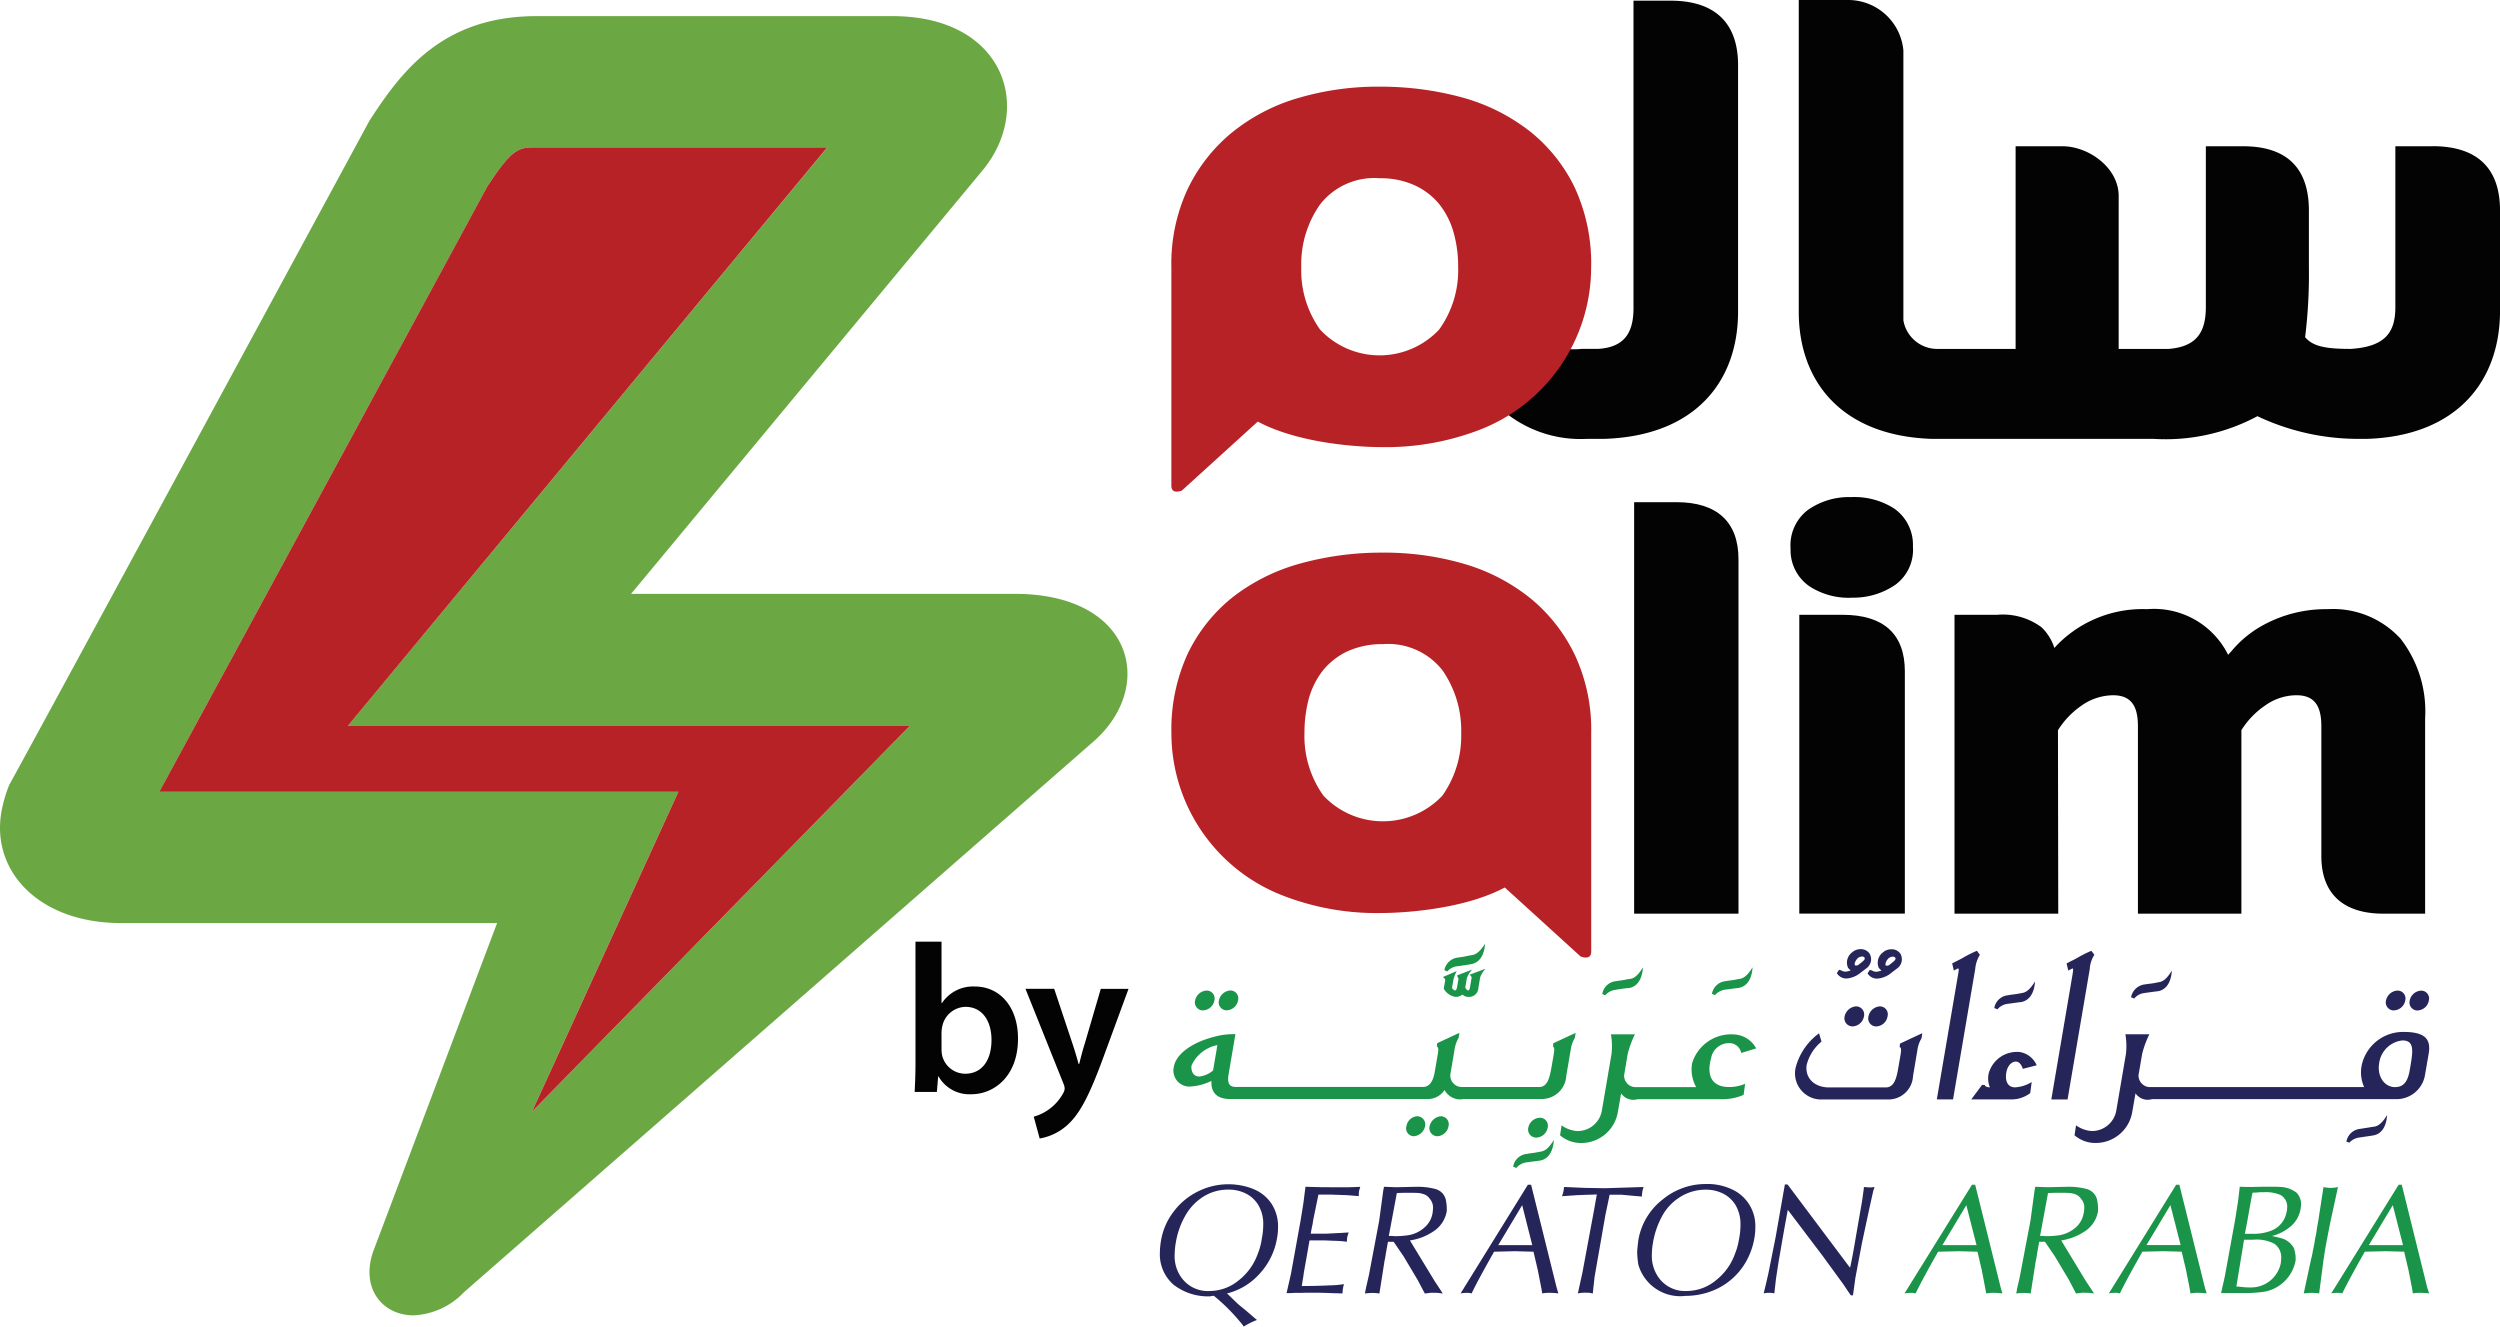
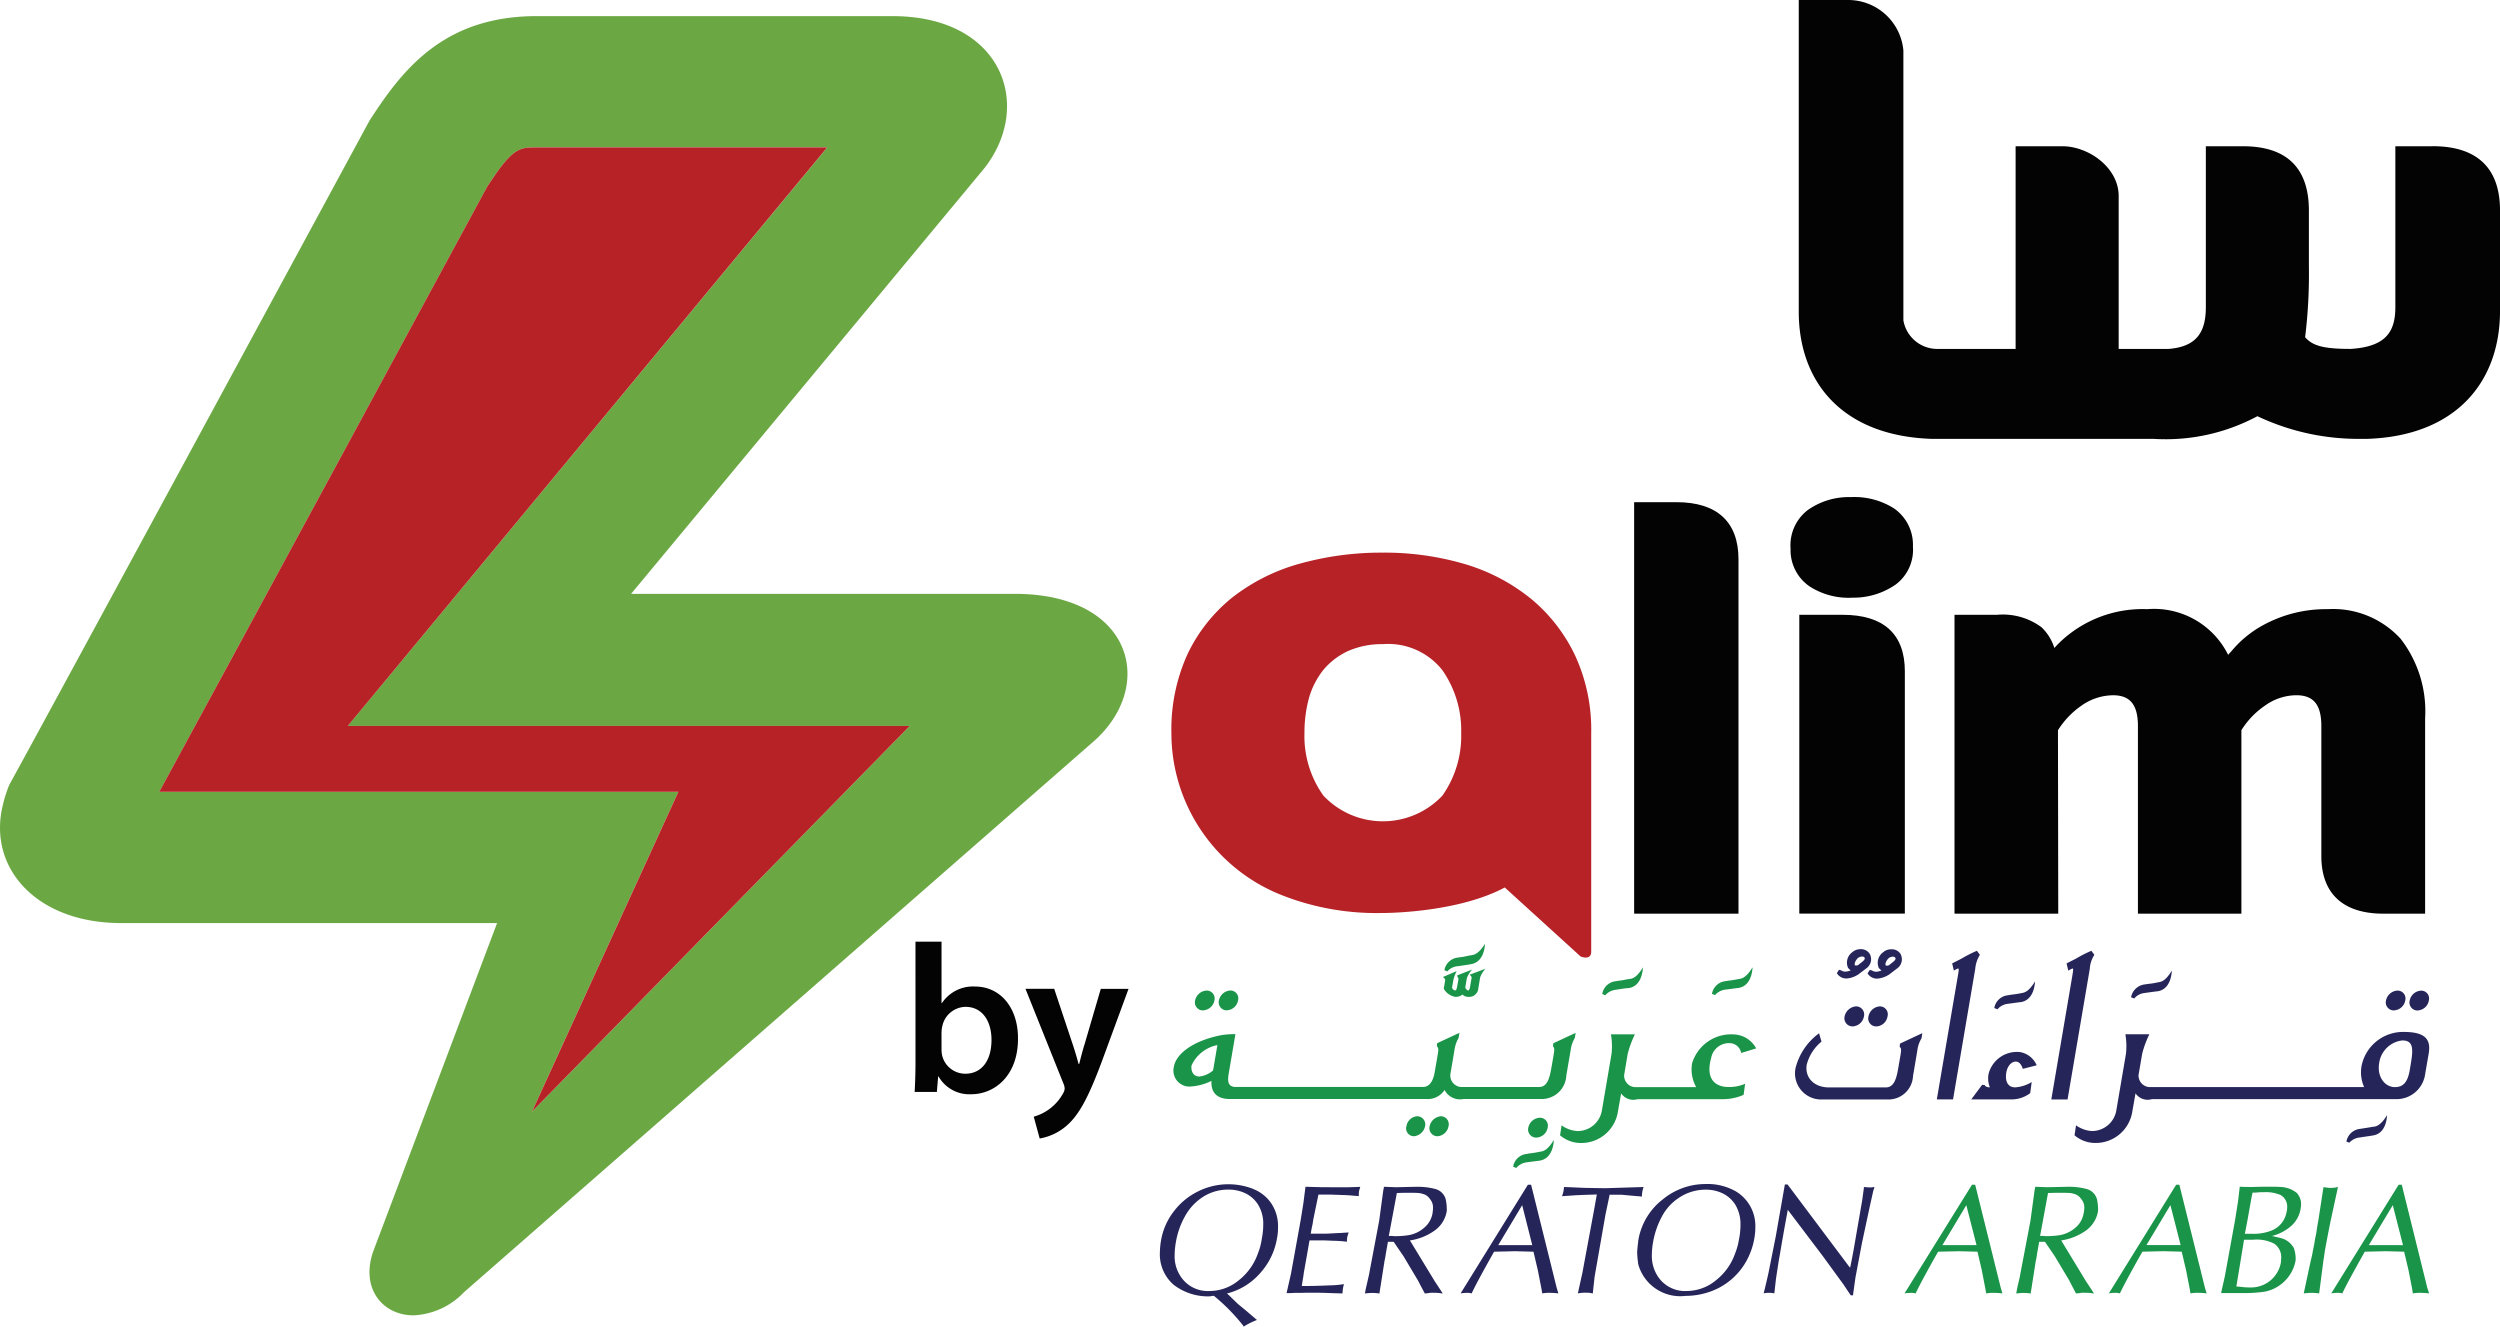
<svg xmlns="http://www.w3.org/2000/svg" width="147" height="78" viewBox="0 0 147 78">
  <g id="Logo" transform="translate(-1501 -1051.999)">
    <g id="salim-logo" transform="translate(1501 1051.999)">
      <path id="Path_94841" data-name="Path 94841" d="M616.175,188.714h-2.489v24.195h6.136V192.071c0-2.2-1.262-3.357-3.647-3.357" transform="translate(-517.599 -159.186)" fill="#030303" />
      <path id="Path_94842" data-name="Path 94842" d="M678.269,231.044h-2.558v17.57h6.206V234.364c0-2.2-1.262-3.32-3.647-3.32" transform="translate(-569.912 -194.893)" fill="#030303" />
      <path id="Path_94843" data-name="Path 94843" d="M760.18,230.642a5.38,5.38,0,0,0-4.273-1.719,7.71,7.71,0,0,0-3.785.936,6.4,6.4,0,0,0-1.852,1.514c-.066.078-.147.153-.21.239a4.864,4.864,0,0,0-4.759-2.689,7.042,7.042,0,0,0-4.961,1.782,6.794,6.794,0,0,0-.5.5,2.853,2.853,0,0,0-.755-1.218,3.815,3.815,0,0,0-2.63-.731h-2.486v17.573h6.1l-.017-10.788a4.941,4.941,0,0,1,1.366-1.434,3.273,3.273,0,0,1,1.867-.622c1.017,0,1.469.561,1.469,1.817v11.027h6.084V236.04a4.813,4.813,0,0,1,1.371-1.434,3.2,3.2,0,0,1,1.858-.622c1.02,0,1.472.561,1.472,1.817v7.641c0,2.194,1.265,3.386,3.65,3.386h2.452V235.335a6.954,6.954,0,0,0-1.458-4.693" transform="translate(-619.044 -193.104)" fill="#030303" />
      <path id="Path_94844" data-name="Path 94844" d="M447.723,218.291a7.811,7.811,0,0,1,.259-2.047,4.785,4.785,0,0,1,.838-1.653,4.151,4.151,0,0,1,1.446-1.117,4.907,4.907,0,0,1,2.06-.414,4.058,4.058,0,0,1,3.506,1.532,6.191,6.191,0,0,1,1.106,3.7,6.089,6.089,0,0,1-1.106,3.676,4.809,4.809,0,0,1-6.995,0,6.019,6.019,0,0,1-1.115-3.676m-1.144,9.6a15.23,15.23,0,0,0,5.747.976s4.316.026,7.176-1.5l4.457,4.056s.625.268.625-.285V218.291a10.411,10.411,0,0,0-.942-4.555,9.753,9.753,0,0,0-2.567-3.319,11.208,11.208,0,0,0-3.869-2.05,16.672,16.672,0,0,0-4.88-.688,17.874,17.874,0,0,0-4.877.648,11.344,11.344,0,0,0-3.958,1.981,9.512,9.512,0,0,0-2.636,3.322,10.687,10.687,0,0,0-.956,4.661,10.245,10.245,0,0,0,6.681,9.6" transform="translate(-371.02 -175.184)" fill="#b72227" />
      <path id="Path_94845" data-name="Path 94845" d="M675.951,186.794a4.185,4.185,0,0,0-2.524.774,2.617,2.617,0,0,0-.994,2.269,2.579,2.579,0,0,0,1.106,2.2,4.216,4.216,0,0,0,2.535.671,4.346,4.346,0,0,0,2.527-.763,2.55,2.55,0,0,0,1.026-2.243,2.6,2.6,0,0,0-1.1-2.234,4.332,4.332,0,0,0-2.573-.671" transform="translate(-567.147 -157.565)" fill="#030303" />
-       <path id="Path_94846" data-name="Path 94846" d="M563.654,24.258a7.063,7.063,0,0,0,5.079,1.762h1.026c5.255-.176,7.839-3.311,7.839-7.48V4.042c0-2.493-1.377-3.786-3.964-3.786H571.45V18.324c0,1.46-.536,2.318-2.094,2.407h-.974a4.2,4.2,0,0,1-1.965-.259,10.257,10.257,0,0,0,.666-3.956Z" transform="translate(-475.4 -0.216)" fill="#030303" />
      <path id="Path_94847" data-name="Path 94847" d="M712.766,8.6H710.58v9.46c0,1.465-.576,2.329-2.627,2.456-1.558,0-2.233-.17-2.679-.688a30.308,30.308,0,0,0,.222-4.131V12.383c0-2.49-1.285-3.783-3.872-3.783h-2.187v9.46c0,1.509-.579,2.329-2.187,2.456h-2.939V11.525c0-1.678-1.783-2.925-3.3-2.925h-2.76V20.516H683.7a2.021,2.021,0,0,1-2.048-1.681V2.965A3.261,3.261,0,0,0,678.351,0H675.5V18.325c0,4.169,2.581,7.3,7.8,7.48h13.059a11.4,11.4,0,0,0,6.11-1.333,13.853,13.853,0,0,0,6.059,1.333h.406c5.214-.176,7.8-3.348,7.8-7.526v-5.9c0-2.49-1.337-3.783-3.967-3.783" transform="translate(-569.733)" fill="#030303" />
-       <path id="Path_94848" data-name="Path 94848" d="M455.631,46.9a4.8,4.8,0,0,1-6.986,0,5.978,5.978,0,0,1-1.112-3.674,6.092,6.092,0,0,1,1.112-3.7,4.038,4.038,0,0,1,3.5-1.532,4.8,4.8,0,0,1,2.06.417,4.038,4.038,0,0,1,1.446,1.114,4.685,4.685,0,0,1,.838,1.655,7.324,7.324,0,0,1,.268,2.044,5.947,5.947,0,0,1-1.124,3.674m8.945-3.674a10.657,10.657,0,0,0-.957-4.664,9.469,9.469,0,0,0-2.639-3.32,11.333,11.333,0,0,0-3.958-1.989,18.253,18.253,0,0,0-4.88-.642,16.53,16.53,0,0,0-4.872.691,11.108,11.108,0,0,0-3.869,2.05,9.735,9.735,0,0,0-2.57,3.322,10.429,10.429,0,0,0-.939,4.552V56.074c0,.55.619.282.619.282l4.462-4.054c2.858,1.526,7.168,1.5,7.168,1.5a15.408,15.408,0,0,0,5.756-.97,10.249,10.249,0,0,0,6.678-9.6" transform="translate(-371.018 -27.513)" fill="#b72227" />
      <path id="Path_94849" data-name="Path 94849" d="M31.281,70.47l8.606-18.805H9.368c4.858-8.938,17.665-32.591,19.3-35.616,1.493-2.276,1.865-2.276,2.893-2.276H48.643L20.448,47.79H53.491ZM59.667,40.024H37.107L57.852,15.031c2.933-3.684,1.122-8.978-5.376-8.978H31.559c-5.5,0-7.922,3.187-9.837,6.153,0,0-19.674,36.349-21.173,39.04A7.8,7.8,0,0,0,.175,52.41c-.934,3.706,1.955,6.971,6.938,6.971H29.229L21.951,78.673c-.772,2.185.54,3.774,2.365,3.774a4.364,4.364,0,0,0,2.968-1.361l36.864-32.25c3.873-3.225,2.58-8.813-4.48-8.813" transform="translate(0 -5.105)" fill="#6ba843" />
      <path id="Path_94850" data-name="Path 94850" d="M81.73,112.09l8.606-18.805H59.813c4.861-8.938,17.665-32.591,19.3-35.616,1.49-2.276,1.865-2.276,2.893-2.276H99.088L70.9,89.411H103.94Z" transform="translate(-50.448 -46.727)" fill="#b72227" />
      <path id="Path_94851" data-name="Path 94851" d="M343.525,353.869h1.532v3.609h.025a2.194,2.194,0,0,1,1.943-.971c1.482,0,2.54,1.232,2.528,3.074,0,2.178-1.382,3.26-2.752,3.26a2.087,2.087,0,0,1-1.918-1.045h-.025l-.075.908h-1.307c.025-.411.05-1.082.05-1.7Zm1.532,6.334a1.689,1.689,0,0,0,.037.361,1.4,1.4,0,0,0,1.357,1.07c.959,0,1.544-.759,1.544-1.991,0-1.07-.511-1.941-1.532-1.941a1.424,1.424,0,0,0-1.357,1.12,1.831,1.831,0,0,0-.05.4Z" transform="translate(-289.695 -298.499)" fill="#030303" />
      <path id="Path_94852" data-name="Path 94852" d="M386.775,371.6l1.083,3.248c.125.373.262.834.349,1.17h.037c.087-.336.2-.8.324-1.182l.947-3.235h1.631l-1.519,4.132c-.834,2.264-1.395,3.272-2.1,3.895a3.231,3.231,0,0,1-1.606.772l-.349-1.282a2.839,2.839,0,0,0,1.731-1.381.571.571,0,0,0,.087-.274.766.766,0,0,0-.075-.3l-2.229-5.563Z" transform="translate(-324.788 -313.457)" fill="#030303" />
      <path id="Path_94853" data-name="Path 94853" d="M477.318,445.129c-.092,0-.224-.01-.393-.025v.071l-.1.725-.509,2.936c-.092.5-.157.833-.2,1.007l-.058-.062-3.619-4.826h-.159l-.537,3.065-.426,2.135c-.069.316-.164.72-.283,1.206a1.014,1.014,0,0,1,.314-.033.938.938,0,0,1,.312.033l.1-.88.168-1.087c.052-.276.093-.521.127-.725.051-.306.1-.578.14-.808s.073-.412.1-.557l.157-.858,2.057,2.718,1.208,1.658c.2.3.34.512.442.65h.127l.142-1.031.386-2.049.467-2.177.2-.9c.01-.026.027-.061.043-.111a.293.293,0,0,1,.03-.1c-.116.014-.192.025-.23.025m-7.741,3.046a3.757,3.757,0,0,1-.229.837,3.446,3.446,0,0,1-1.121,1.573,2.7,2.7,0,0,1-1.718.633,1.9,1.9,0,0,1-1.687-.833,2.186,2.186,0,0,1-.37-1.287,4.324,4.324,0,0,1,.07-.734,4.969,4.969,0,0,1,.509-1.5,2.97,2.97,0,0,1,.994-1.112,2.8,2.8,0,0,1,1.605-.491,2.229,2.229,0,0,1,1.013.231,1.821,1.821,0,0,1,.721.659,2.194,2.194,0,0,1,.3,1.158,4.419,4.419,0,0,1-.086.87m-.267-2.862a3.364,3.364,0,0,0-1.72-.388,3.953,3.953,0,0,0-2.485.894,3.835,3.835,0,0,0-1.45,2.418c-.035.31-.061.54-.068.688a6.131,6.131,0,0,0,.068.73,2.562,2.562,0,0,0,2.769,1.848,4.385,4.385,0,0,0,1.442-.245A3.918,3.918,0,0,0,470,449.487a4.213,4.213,0,0,0,.491-1.395,3.484,3.484,0,0,0,.053-.643,2.364,2.364,0,0,0-1.229-2.136m-5.441.357a1.665,1.665,0,0,1,.1-.566l-1.12.035-1.145.036-1.194-.02-.6-.026c-.271-.014-.479-.02-.623-.025a1.655,1.655,0,0,1-.117.541l.9-.062c.126,0,.317-.015.576-.021s.448-.015.572-.02l-.168.945-.684,3.682-.212.955a1.478,1.478,0,0,1-.056.237,2.176,2.176,0,0,1,.482-.042,2.011,2.011,0,0,1,.217.009c.083.016.144.028.19.033V451.3l.1-.915.639-3.653.2-.954c.007-.03.012-.067.023-.107s.011-.077.017-.113h.7l.952.087a2.261,2.261,0,0,1,.255.025m-8.452,2.851,1.408-2.349.593,2.349Zm1.933-3.55h-.19l-3.957,6.391a1.934,1.934,0,0,1,.339-.033.907.907,0,0,1,.311.033c.243-.516.684-1.329,1.32-2.453l1.234-.03,1.083.03.255,1.087.213,1.088.047.277a2.193,2.193,0,0,1,.495-.033,3.579,3.579,0,0,1,.453.033l-.1-.334Zm-5.791,1.644a1.416,1.416,0,0,1-.467.859,1.863,1.863,0,0,1-.93.459,5.113,5.113,0,0,1-.765.062c-.047,0-.117,0-.207-.011s-.158,0-.207,0l.472-2.524c.159-.01.411-.016.747-.016.269,0,.456.006.569.016a1.45,1.45,0,0,1,.368.107.761.761,0,0,1,.262.242.772.772,0,0,1,.183.519c0,.066-.011.164-.025.291m.832-.111a2.728,2.728,0,0,0-.067-.7.856.856,0,0,0-.593-.584,4.1,4.1,0,0,0-1.115-.133l-1.207.026-.709-.026-.044.224-.24,1.778-.605,3.206c-.026.1-.061.271-.115.5s-.093.417-.116.568a3.074,3.074,0,0,1,.441-.033,2.485,2.485,0,0,1,.409.033l.3-1.911c.038-.173.062-.311.072-.4l.13-.729h.337l.585.857.837,1.405c.042.08.177.342.41.777.063-.005.156-.017.27-.033s.2-.009.257-.009.145,0,.256.009.2.028.269.033l-.126-.2-.343-.52-1.459-2.4a3.334,3.334,0,0,0,1.426-.563,1.748,1.748,0,0,0,.742-1.178m-7.33-1.389-.98-.026c-.031.26-.064.49-.086.68s-.047.361-.069.488l-.129.8-.567,3.138-.261,1.148c.088,0,.212,0,.382-.01s.293-.006.378-.006.223,0,.4-.009h.4c.243,0,.616.005,1.11.026l.623.017a1.8,1.8,0,0,1,.084-.548,5.579,5.579,0,0,1-.834.073c-.555.025-1.1.04-1.647.04.021-.133.041-.285.068-.435s.041-.275.053-.362l.206-1.155c.02-.122.045-.251.061-.357.02-.122.043-.245.066-.373h.907l.5.021a7.316,7.316,0,0,1,.794.056,1.318,1.318,0,0,1,.018-.272,2.675,2.675,0,0,1,.084-.27c-.094,0-.216.009-.379.021s-.305.01-.43.021l-.5.026h-.922c.035-.224.073-.4.1-.525s.033-.241.069-.4l.283-1.374h.671l.892.031c.135.005.284.015.44.03s.278.021.37.031a2.329,2.329,0,0,1,.012-.275.659.659,0,0,1,.035-.135,1.38,1.38,0,0,0,.038-.137c-.415.02-.726.026-.94.026Zm-3.552,3.06a3.708,3.708,0,0,1-.226.837,3.444,3.444,0,0,1-1.12,1.573,2.7,2.7,0,0,1-1.717.633,1.908,1.908,0,0,1-1.69-.833,2.127,2.127,0,0,1-.368-1.277,4.54,4.54,0,0,1,.07-.744,4.714,4.714,0,0,1,.545-1.553,3.148,3.148,0,0,1,1.054-1.128,2.715,2.715,0,0,1,1.51-.426,2.226,2.226,0,0,1,1.011.231,1.8,1.8,0,0,1,.72.659,2.147,2.147,0,0,1,.3,1.158,4.393,4.393,0,0,1-.091.87m-.461-2.943a4,4,0,0,0-3.289.133,3.976,3.976,0,0,0-1.421,1.176,3.846,3.846,0,0,0-.748,1.7,4.652,4.652,0,0,0-.068.7,2.37,2.37,0,0,0,.805,1.907,3.3,3.3,0,0,0,2.163.683.691.691,0,0,1,.212-.026,11.174,11.174,0,0,1,1.705,1.733.448.448,0,0,1,.043.072,4.353,4.353,0,0,1,.78-.388l-.669-.573-.456-.373-.193-.189c-.083-.082-.167-.159-.248-.241s-.148-.147-.2-.182a3.789,3.789,0,0,0,1.913-1.151,4.051,4.051,0,0,0,1.036-2.119,3.147,3.147,0,0,0,.056-.627,2.41,2.41,0,0,0-.375-1.369,2.292,2.292,0,0,0-1.051-.864" transform="translate(-367.33 -375.308)" fill="#26255a" />
      <path id="Path_94854" data-name="Path 94854" d="M742.536,448.773l1.408-2.349.6,2.349Zm3.436,2.507-1.5-6.057h-.185l-3.961,6.39a1.954,1.954,0,0,1,.34-.033.88.88,0,0,1,.308.033c.246-.515.69-1.329,1.324-2.453l1.236-.029,1.078.029.257,1.088.213,1.088.042.277a2.326,2.326,0,0,1,.5-.033,3.616,3.616,0,0,1,.455.033Zm-5.706-5.873a1.045,1.045,0,0,1-.119-.005c-.054-.01-.11-.014-.16-.021s-.091-.01-.119-.014l-.3,1.945c-.061.333-.1.556-.108.674-.011.056-.024.133-.047.24s-.04.189-.05.262-.025.157-.046.269-.049.239-.085.424a3.792,3.792,0,0,1-.1.454l-.424,1.978a3.63,3.63,0,0,1,.468-.033,3.061,3.061,0,0,1,.438.033l.253-1.947c.019-.107.047-.3.086-.568.082-.454.19-1.026.327-1.711l.441-2.032a1.587,1.587,0,0,1-.456.051m-2.564,1.4a1.435,1.435,0,0,1-.892,1.113,2.9,2.9,0,0,1-1.137.189h-.426l.152-.791.162-.914c.058-.338.105-.573.14-.716.076,0,.19,0,.332-.015s.25-.01.322-.01a2.181,2.181,0,0,1,1,.169.788.788,0,0,1,.38.741,1.352,1.352,0,0,1-.028.235m-.722,1.89a.952.952,0,0,1,.4.806c0,.062-.009.175-.025.329a1.782,1.782,0,0,1-1.775,1.43,3.666,3.666,0,0,1-.445-.02c-.173-.021-.3-.03-.393-.036l.452-2.749h.527a2.239,2.239,0,0,1,1.264.241m.514-3.334c-.173-.016-.429-.026-.771-.026h-.4l-.7.016q-.453,0-.685-.016l-.106.883-.172,1.088-.568,3.122c-.024.142-.068.341-.125.586s-.1.45-.128.577h1.3a8.911,8.911,0,0,0,1.127-.065,2.16,2.16,0,0,0,.86-.292,2.286,2.286,0,0,0,1.094-1.553,1.894,1.894,0,0,0-.1-.731,1.2,1.2,0,0,0-.441-.459.986.986,0,0,0-.193-.092,2.011,2.011,0,0,0-.233-.067c-.075-.019-.185-.041-.34-.081a.389.389,0,0,0-.114-.01,2.758,2.758,0,0,0,1.145-.583,1.724,1.724,0,0,0,.573-1.037,1.846,1.846,0,0,0,.025-.245.952.952,0,0,0-.268-.689,1.658,1.658,0,0,0-.79-.325m-8.034,3.406,1.41-2.349.6,2.349Zm1.935-3.549h-.187l-3.959,6.39a1.937,1.937,0,0,1,.34-.033.9.9,0,0,1,.31.033c.244-.515.686-1.329,1.323-2.453l1.235-.029,1.077.029.256,1.088.213,1.088.046.277a2.3,2.3,0,0,1,.5-.033,3.552,3.552,0,0,1,.45.033l-.1-.334Zm-5.623,1.644a1.413,1.413,0,0,1-.46.859,1.935,1.935,0,0,1-.93.459,5.222,5.222,0,0,1-.769.062c-.048,0-.115,0-.2-.011s-.162,0-.207,0l.466-2.524c.164-.009.416-.015.753-.015.267,0,.458.006.566.015a1.429,1.429,0,0,1,.371.107.809.809,0,0,1,.26.241.755.755,0,0,1,.184.52,2.291,2.291,0,0,1-.028.291m.836-.112a2.654,2.654,0,0,0-.069-.7.856.856,0,0,0-.592-.583,4.084,4.084,0,0,0-1.112-.133l-1.21.026-.708-.026-.043.224-.241,1.778-.611,3.206c-.015.108-.055.271-.111.5s-.086.417-.114.568a3.153,3.153,0,0,1,.441-.033,2.51,2.51,0,0,1,.408.033l.3-1.911a2.829,2.829,0,0,0,.071-.4l.129-.729h.34l.584.857.839,1.405c.038.08.175.342.405.777.069-.006.155-.017.271-.033s.2-.009.26-.009.144,0,.259.009.2.027.268.033l-.129-.2-.345-.52-1.457-2.4a3.375,3.375,0,0,0,1.43-.563,1.755,1.755,0,0,0,.74-1.178m-9.155,2.017,1.407-2.349.6,2.349Zm1.928-3.549H719.2l-3.967,6.39a1.974,1.974,0,0,1,.342-.033.9.9,0,0,1,.31.033c.246-.515.685-1.329,1.323-2.453l1.238-.029,1.078.029.254,1.088.209,1.088.05.277a2.245,2.245,0,0,1,.5-.033,3.609,3.609,0,0,1,.454.033l-.1-.334Z" transform="translate(-603.248 -375.56)" fill="#199448" />
      <path id="Path_94855" data-name="Path 94855" d="M677.848,357.2c.132-.086.306-.112.371-.016l.01.016c.054.1-.136.234-.317.373a.236.236,0,0,1-.253.067c-.055-.1.046-.312.189-.439m-.682,1.216a1.469,1.469,0,0,0,.707-.251l.429-.326a.679.679,0,0,0,.3-.45.669.669,0,0,0-.076-.429.611.611,0,0,0-.521-.271.777.777,0,0,0-.46.142h.017a.756.756,0,0,0-.308.956,1.326,1.326,0,0,0,.155.153,1.219,1.219,0,0,1-.291.071.5.5,0,0,1-.291-.086c-.02,0-.055-.011-.069-.011s-.006-.014-.034-.014l-.128.2a.639.639,0,0,0,.574.313m33.112,5.388c-.125.725-.391,1-.871,1-.6,0-1.07-.615-.923-1.436a1.547,1.547,0,0,1,1.363-1.308c.764,0,.607.706.431,1.742m-.342-2.242a2.489,2.489,0,0,0-2.488,1.981,2.137,2.137,0,0,0,.148,1.262H694.963a.682.682,0,0,1-.628-.71l.214-1.251a5.777,5.777,0,0,1,.423-1.145h-1.41a4.176,4.176,0,0,1,.034,1.145l-.571,3.354a1.453,1.453,0,0,1-1.436,1.191,1.786,1.786,0,0,1-.929-.336l-.089.586a1.872,1.872,0,0,0,1.275.451,2.174,2.174,0,0,0,2.111-1.779l.2-1.139a.866.866,0,0,0,.967.342h14.419a1.7,1.7,0,0,0,1.625-1.358l.227-1.312c.133-.783-.122-1.282-1.458-1.282m-.587-1.268a.707.707,0,0,0,.669-.587.465.465,0,0,0-.469-.577.731.731,0,0,0-.661.568.474.474,0,0,0,.461.6m1.4,0a.7.7,0,0,0,.655-.587.461.461,0,0,0-.459-.577.721.721,0,0,0-.664.568.473.473,0,0,0,.468.6m-2.607,6.832c-.2.036-.382.066-.522.086-.107.02-.2.03-.256.041a.909.909,0,0,0-.807.751l.172.061a.971.971,0,0,1,.62-.307c.46-.071.63-.09.768-.117.654-.1.806-.77.832-1.2-.371.613-.634.669-.808.69m-13.44-7.869c.457-.062.618-.087.768-.1.648-.112.8-.792.822-1.215-.372.617-.62.664-.808.688a4.1,4.1,0,0,1-.522.088c-.111.016-.188.025-.247.035a.929.929,0,0,0-.819.756l.184.076a.9.9,0,0,1,.621-.325m-2.962-2.246-.178-.236a7.39,7.39,0,0,0-.844.425c-.109.066-.345.178-.613.317l.1.424a1.541,1.541,0,0,1,.252-.127c.056,0,.036.127-.029.516l-1.221,7.185h.956l1.306-7.676a1.69,1.69,0,0,1,.271-.828m-4.585,6.281c.144.011.292.154.376.425l.817-.21a1.316,1.316,0,0,0-.978-.777,1.72,1.72,0,0,0-1.844,1.251,1.392,1.392,0,0,0,.069.823c-.17-.006-.272-.048-.3-.134l-.156-.015-.64.858h2.425a1.825,1.825,0,0,0,1.042-.368l.088-.653a2.1,2.1,0,0,1-.972.312c-.531,0-.613-.527-.495-.987.09-.338.331-.551.569-.526m-.493-3.4c.454-.061.615-.088.763-.1.646-.118.8-.792.822-1.216-.37.613-.62.66-.807.69a5.249,5.249,0,0,1-.523.082c-.109.016-.184.027-.246.041a.907.907,0,0,0-.818.752l.183.076a.95.95,0,0,1,.625-.325m-1.654-2.881-.176-.236a7.346,7.346,0,0,0-.843.425c-.109.066-.345.178-.612.317l.1.424a1.6,1.6,0,0,1,.247-.127c.063,0,.042.127-.026.516l-1.223,7.185h.954l1.305-7.676a1.871,1.871,0,0,1,.274-.828m-6.549,3.612a.469.469,0,0,0,.461.6.7.7,0,0,0,.657-.591.465.465,0,0,0-.455-.588.73.73,0,0,0-.663.578m1.83,1.8c.115.093.1.195.033.589l-.108.623c-.108.648-.246,1.175-.741,1.175H676.13c-.878,0-1.431-.583-1.305-1.339a2.591,2.591,0,0,1,.868-1.354l-.143-.49a3.644,3.644,0,0,0-1.379,2.024,1.539,1.539,0,0,0,1.578,1.868h3.932a1.447,1.447,0,0,0,1.394-1.379l.253-1.5a1.826,1.826,0,0,1,.247-.72l.046-.3-1.312.613Zm-3.234-1.8a.481.481,0,0,0,.467.6.713.713,0,0,0,.669-.591.477.477,0,0,0-.471-.588.751.751,0,0,0-.665.578m2.6-3.423c.135-.086.31-.112.375-.016l.009.016c.056.1-.135.234-.314.373a.24.24,0,0,1-.254.067c-.055-.1.042-.312.185-.439m-1.119.7-.135.2a.639.639,0,0,0,.574.313,1.476,1.476,0,0,0,.709-.251l.426-.326a.668.668,0,0,0,.3-.45.677.677,0,0,0-.071-.429.618.618,0,0,0-.522-.271.785.785,0,0,0-.463.142h.015a.765.765,0,0,0-.307.956,2.1,2.1,0,0,0,.158.153,1.241,1.241,0,0,1-.29.071.494.494,0,0,1-.291-.086c-.022,0-.057-.011-.069-.011s-.009-.014-.031-.014" transform="translate(-568.589 -300.88)" fill="#26255a" />
      <path id="Path_94856" data-name="Path 94856" d="M462.209,366.956c-.2.035-.376.071-.523.086a1.592,1.592,0,0,0-.247.041.894.894,0,0,0-.817.75l.18.078a.962.962,0,0,1,.623-.334c.457-.061.62-.081.768-.1.644-.113.8-.792.822-1.217-.372.614-.624.67-.806.691m10.842-3.817c-.859-.127-1.029-.827-.79-1.678a1.068,1.068,0,0,1,1.18-.88.7.7,0,0,1,.588.572l.881-.27a1.552,1.552,0,0,0-1.2-.812,2.4,2.4,0,0,0-2.567,1.69,2.131,2.131,0,0,0,.241,1.4h-3.611a.676.676,0,0,1-.625-.711l.21-1.25a5.889,5.889,0,0,1,.423-1.145h-1.411a4.049,4.049,0,0,1,.037,1.145l-.571,3.353a1.449,1.449,0,0,1-1.432,1.192,1.793,1.793,0,0,1-.936-.336l-.088.586a1.885,1.885,0,0,0,1.276.451,2.177,2.177,0,0,0,2.114-1.779l.2-1.139a.868.868,0,0,0,.968.342h4.978a3.075,3.075,0,0,0,1.257-.255l.088-.649a2.374,2.374,0,0,1-1.2.173m.047-5.71c.463-.062.623-.086.768-.1.647-.113.8-.786.822-1.215-.37.612-.62.664-.8.689-.2.035-.377.075-.525.087-.111.014-.184.025-.246.039a.9.9,0,0,0-.816.746l.177.076a1,1,0,0,1,.623-.327m-6.445.011c.458-.074.615-.093.766-.1.647-.112.794-.791.822-1.215-.371.608-.62.664-.805.685s-.374.075-.525.087c-.108.014-.184.025-.245.039a.9.9,0,0,0-.818.758l.179.07a.927.927,0,0,1,.625-.321m-4.013,8.1a.467.467,0,0,0-.473-.577.724.724,0,0,0-.663.568.475.475,0,0,0,.468.6.709.709,0,0,0,.668-.589m-19.675-3.361a1.487,1.487,0,0,1-.807.358c-.421,0-.5-.417-.459-.653a2.118,2.118,0,0,1,1.52-1.195Zm21.025-1.189a1.853,1.853,0,0,1,.245-.72l.048-.3-1.314.613-.017.18c.1.1.088.2.023.593l-.109.623c-.111.648-.246,1.175-.732,1.175h-4.585a.677.677,0,0,1-.631-.752l.24-1.415a1.97,1.97,0,0,1,.243-.72l.051-.3-1.314.613-.015.18c.114.1.1.2.033.593l-.142.821c-.04.24-.143.977-.706.977h-11c-.475,0-.507-.323-.418-.823l.388-2.283a4.851,4.851,0,0,0-.831.061c-1.7.333-2.666,1.119-2.789,1.86a.943.943,0,0,0,.913,1.163,3.237,3.237,0,0,0,1.3-.335c-.03.464.119,1.066,1.088,1.066h11.549a1.18,1.18,0,0,0,1.069-.531,1.028,1.028,0,0,0,1.118.531h4.646a1.447,1.447,0,0,0,1.394-1.379Zm-7.625,3.883a.745.745,0,0,0-.665.576.475.475,0,0,0,.465.6.709.709,0,0,0,.646-.6.468.468,0,0,0-.446-.576m-1.4,0a.689.689,0,0,0-.628.576.461.461,0,0,0,.423.6.733.733,0,0,0,.672-.6.479.479,0,0,0-.468-.576m1.645-7.973-.081.473a.957.957,0,0,0,.692.481.638.638,0,0,0,.411-.137.472.472,0,0,0,.365.137.536.536,0,0,0,.565-.5l.106-.636a1.468,1.468,0,0,1,.316-.517l-.926.347c.121.138.121.138.1.246l-.063.362c-.024.169-.052.321-.139.321-.037,0-.127-.087-.162-.164l.091-.551a1.451,1.451,0,0,1,.318-.515l-.882.343a.449.449,0,0,0,.079.189l-.066.377c-.027.169-.056.321-.138.321a.238.238,0,0,1-.179-.164l.085-.486a2.188,2.188,0,0,1,.189-.489l-.808.348c.139.128.139.128.123.215m.748-.849c.455-.067.629-.092.766-.118.662-.111.81-.776.835-1.2-.381.6-.633.647-.815.673s-.374.077-.512.1c-.113.01-.2.026-.261.035a.908.908,0,0,0-.8.741l.169.077a.914.914,0,0,1,.618-.311m-13.575,2.594a.7.7,0,0,0,.655-.587.461.461,0,0,0-.461-.577.731.731,0,0,0-.66.568.473.473,0,0,0,.466.6m-1.4,0a.713.713,0,0,0,.667-.587.467.467,0,0,0-.468-.577.732.732,0,0,0-.665.568.473.473,0,0,0,.466.6" transform="translate(-371.648 -299.233)" fill="#199448" />
    </g>
  </g>
</svg>